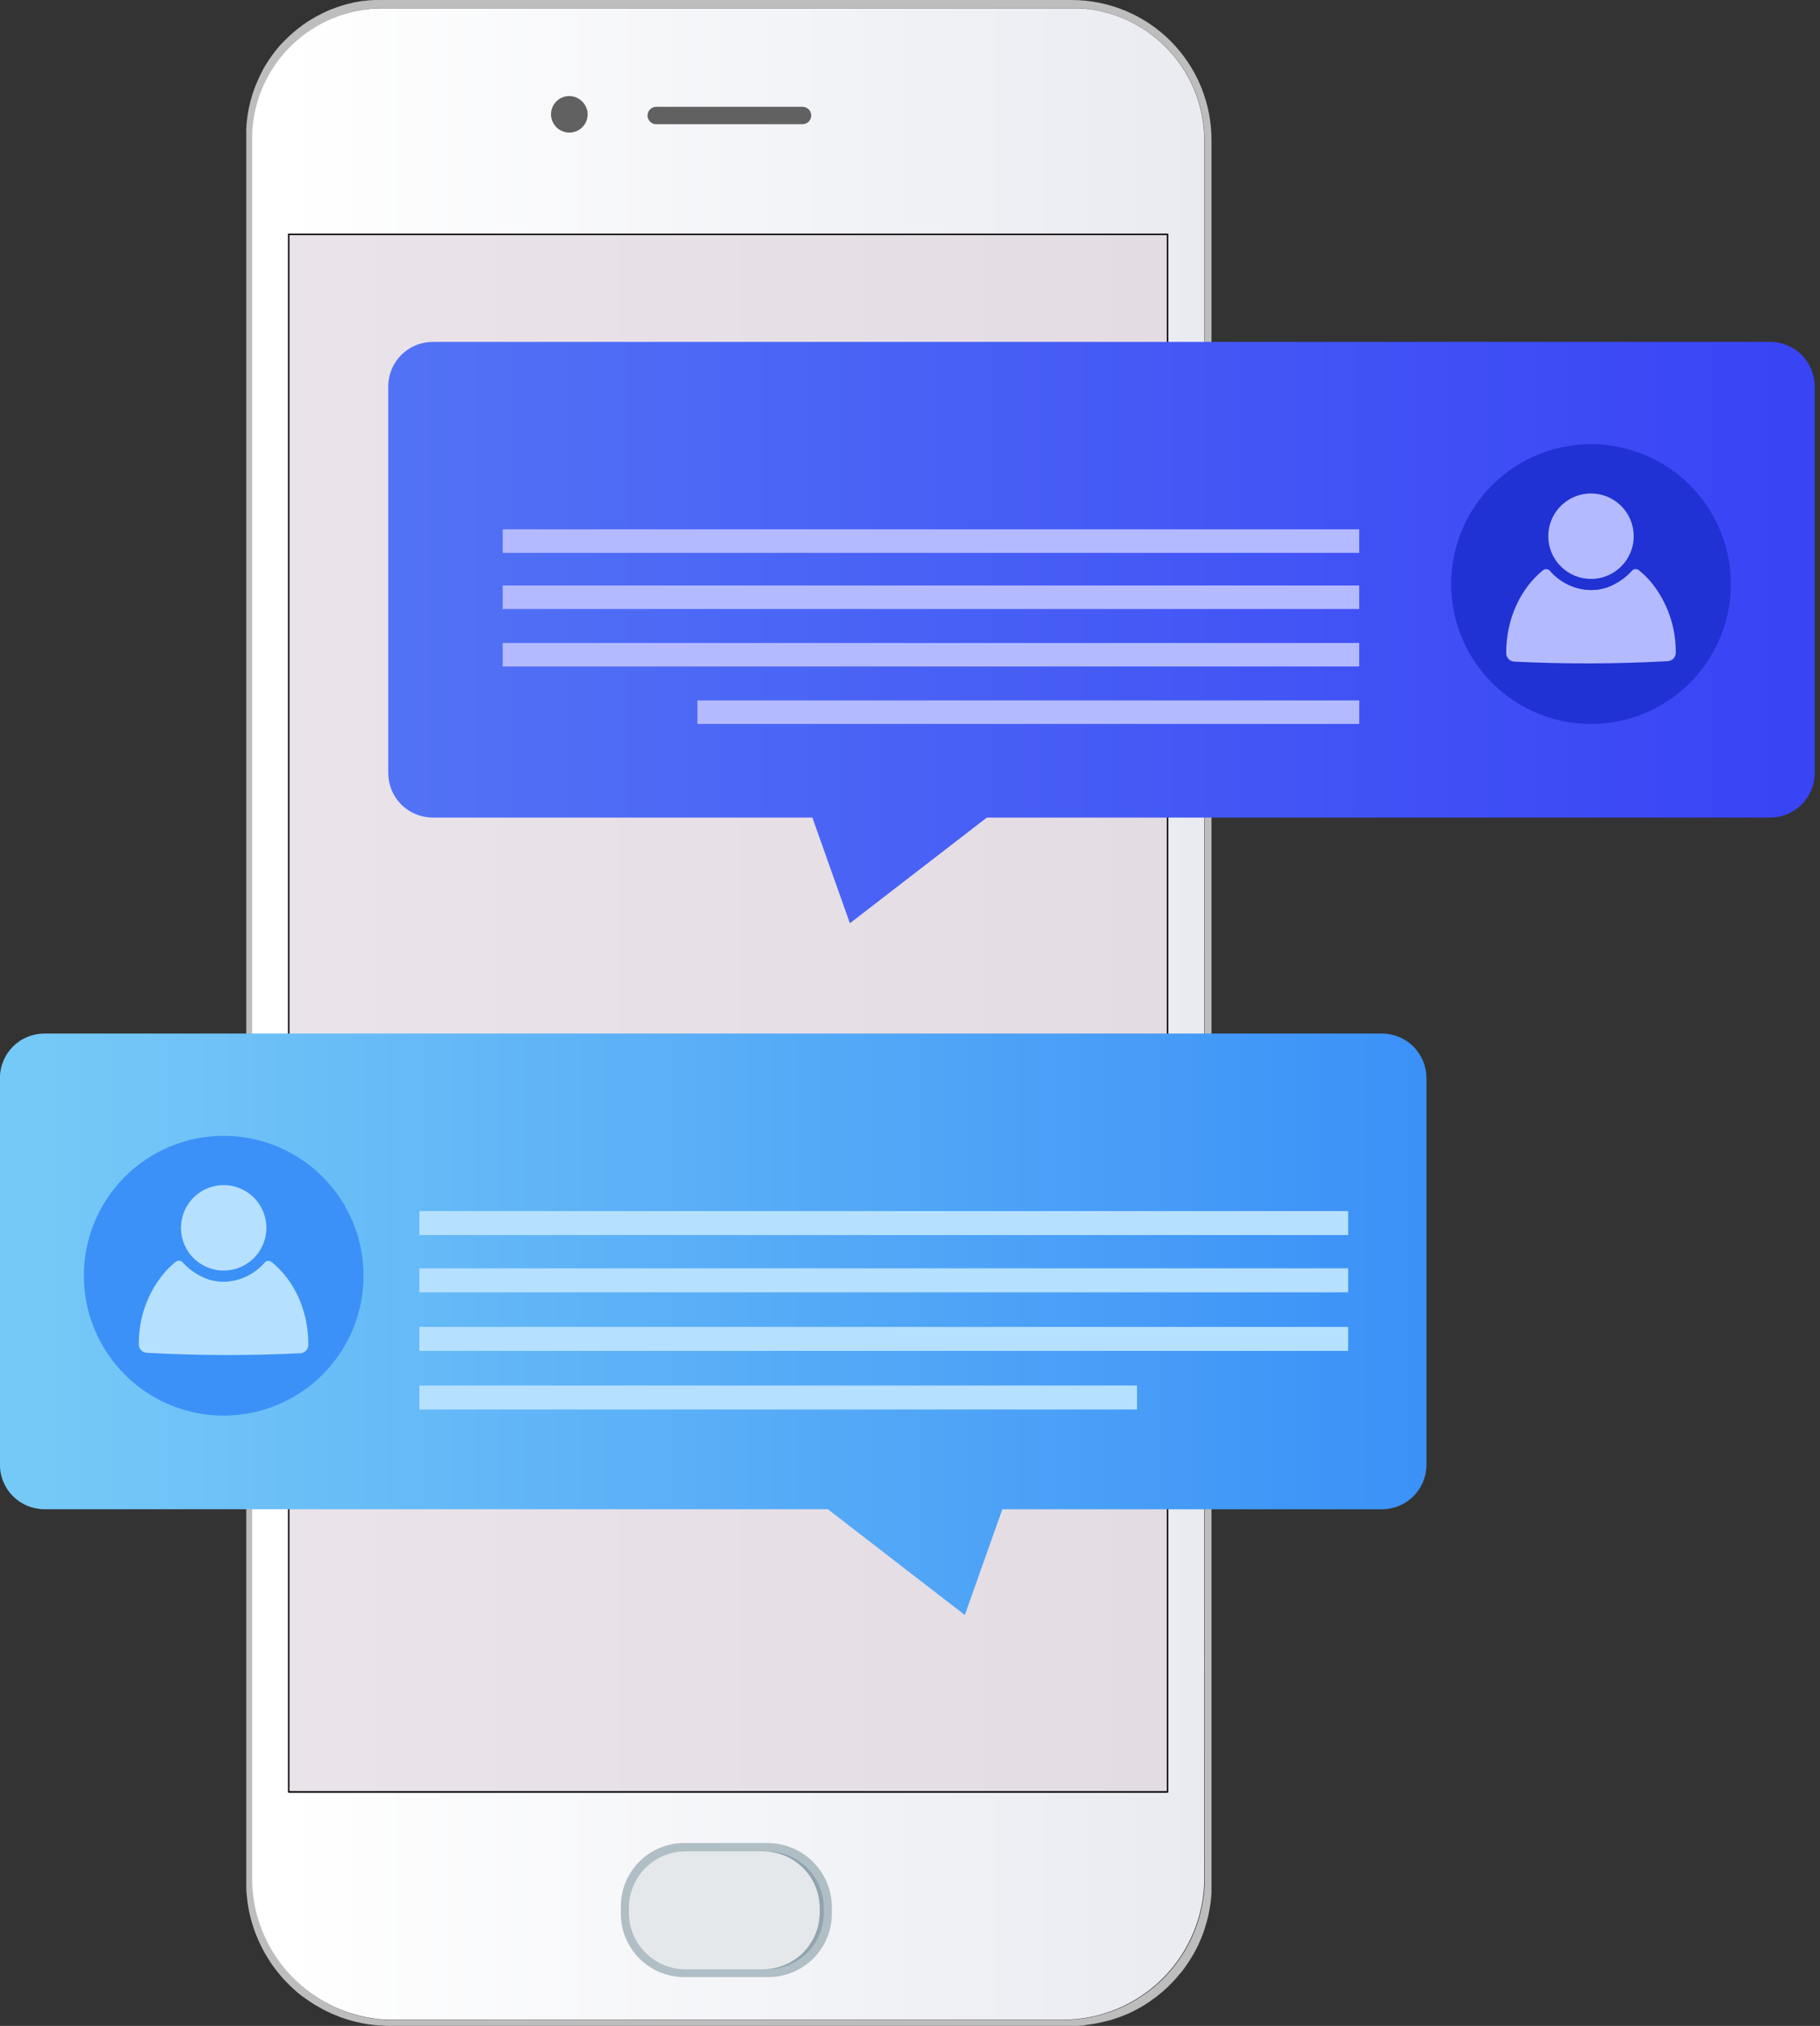
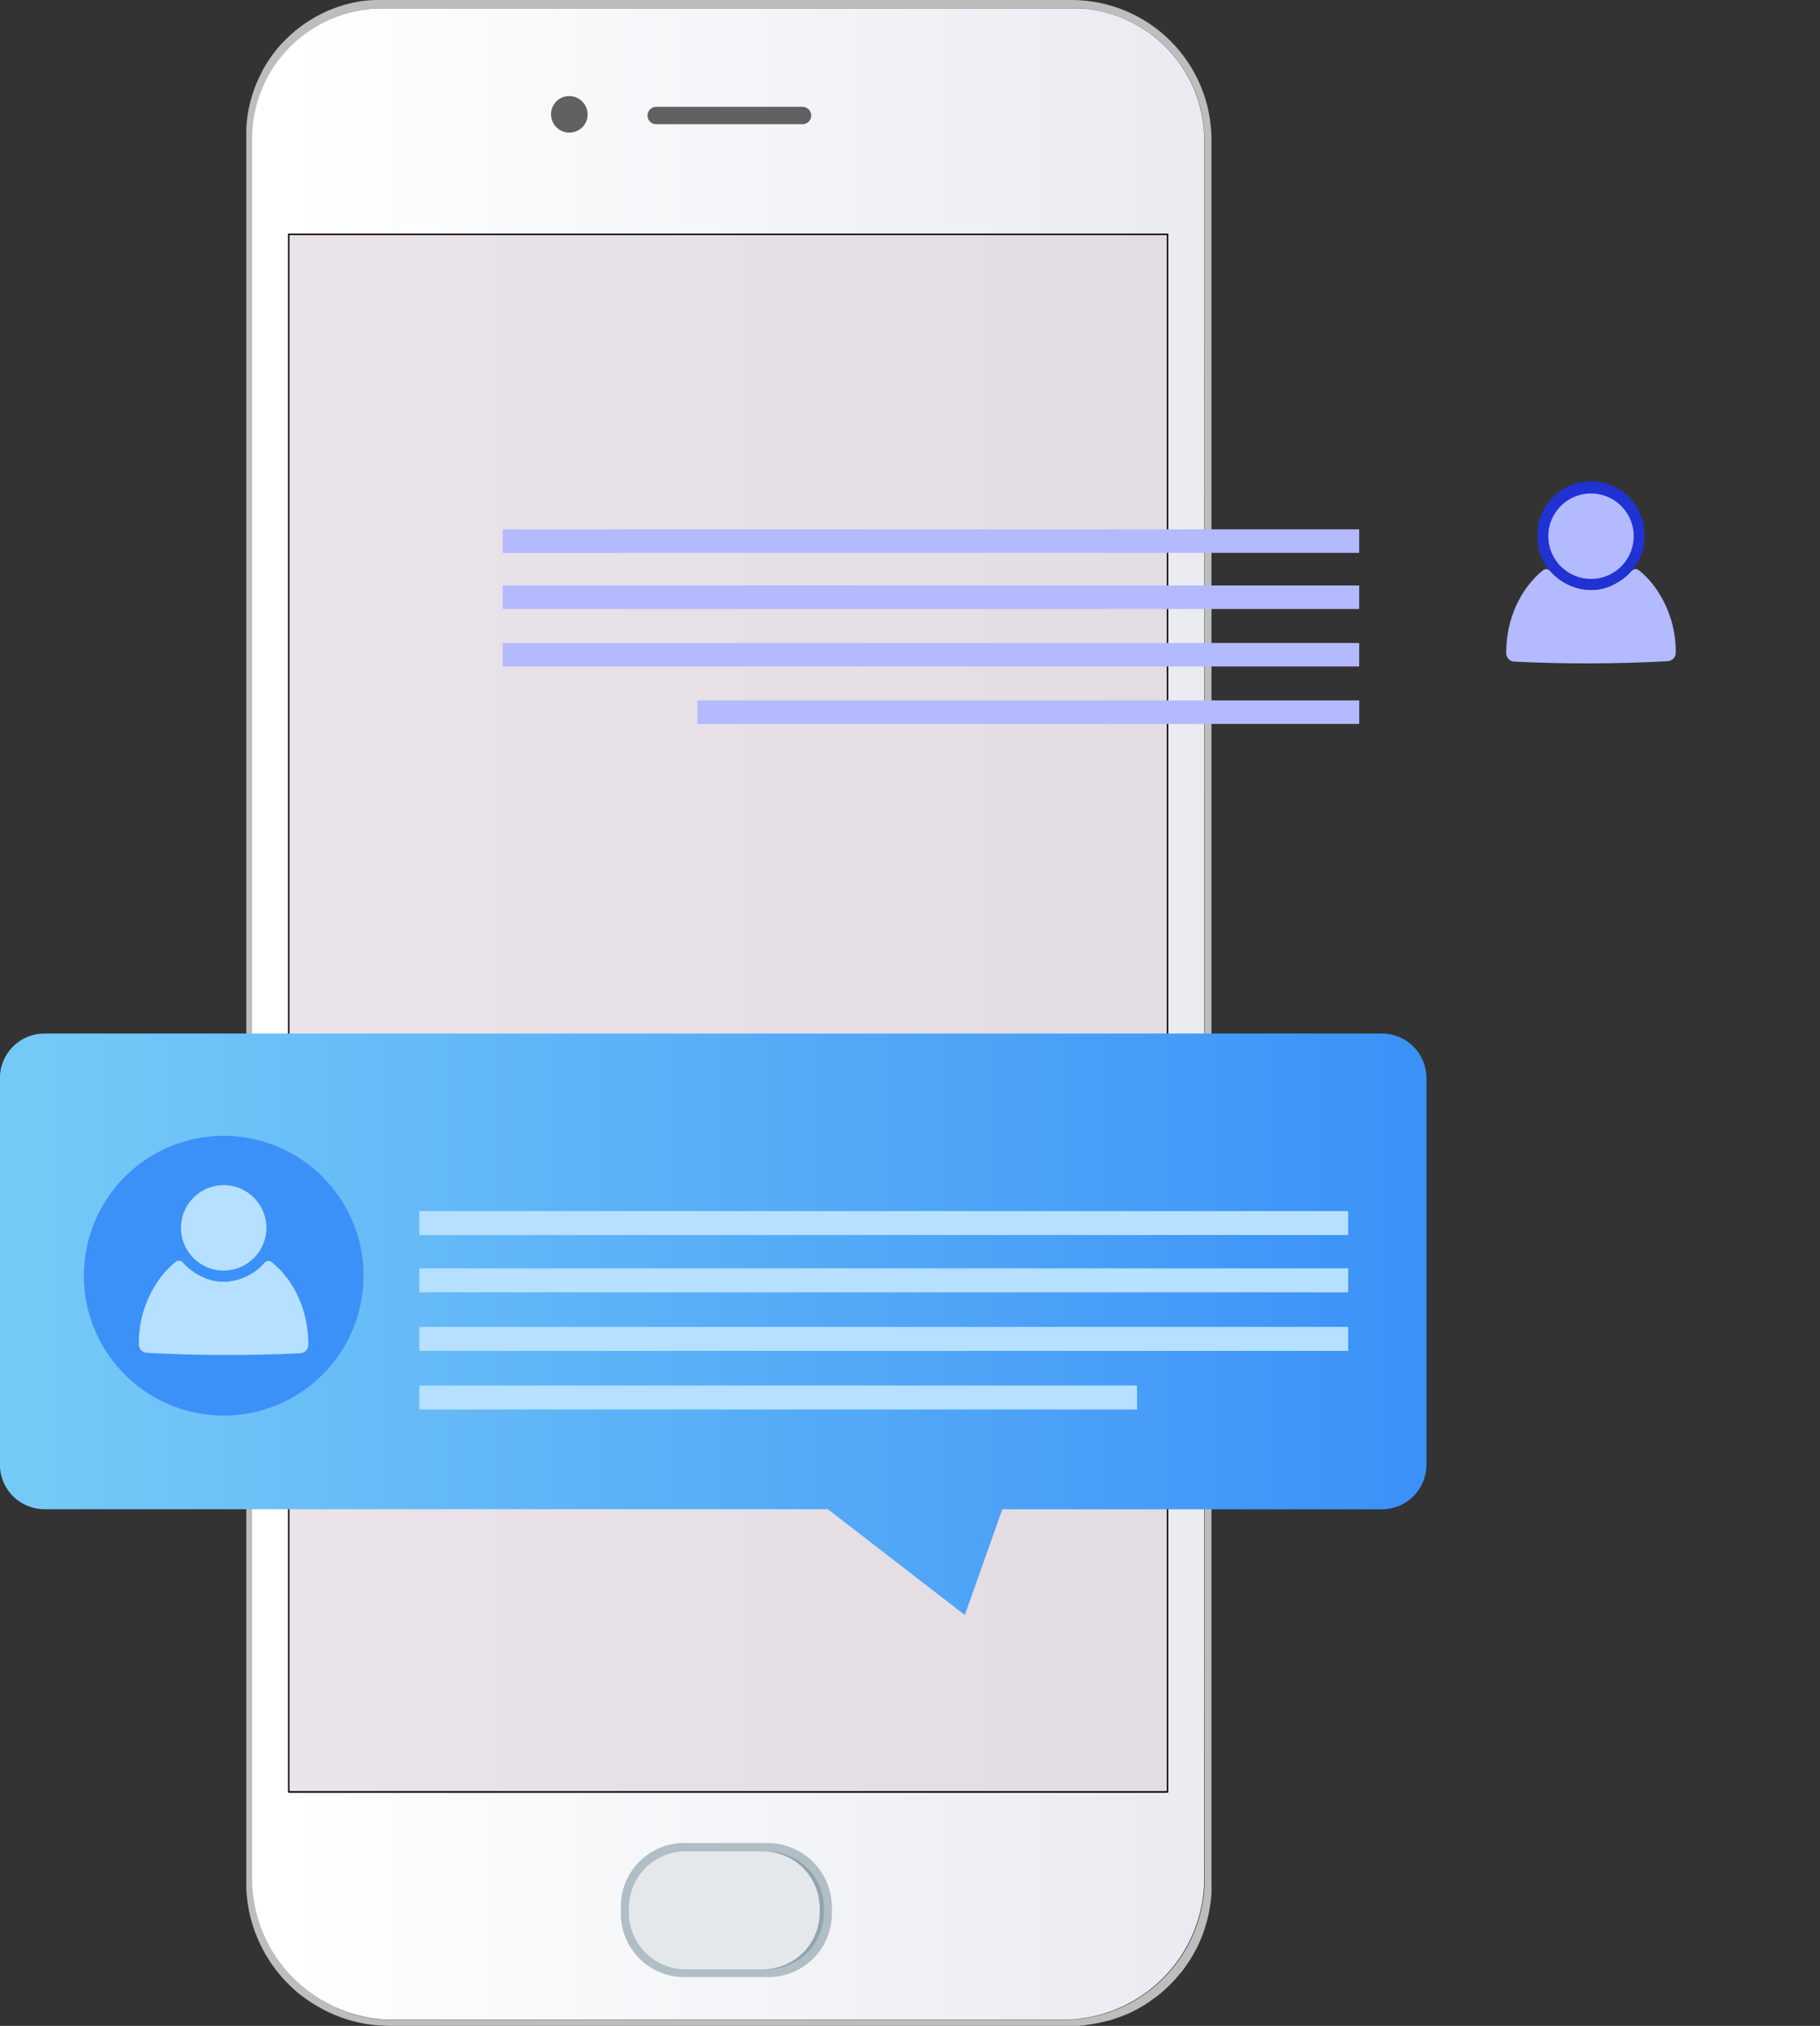
<svg xmlns="http://www.w3.org/2000/svg" width="204" height="227" viewBox="0 0 204 227" fill="none">
  <rect x="0" y="0" width="204" height="227" fill="#333333" stroke="none" />
  <g clip-path="url(#clip0)">
    <path d="M135.787 15.69V211.15C135.787 215.353 134.118 219.383 131.146 222.355C128.174 225.327 124.144 226.997 119.941 226.997H43.68C41.566 226.998 39.471 226.583 37.517 225.774C35.563 224.966 33.788 223.781 32.292 222.286C30.796 220.792 29.609 219.017 28.799 217.064C27.989 215.11 27.572 213.016 27.572 210.902V15.214C27.573 11.18 29.177 7.311 32.03 4.458C34.883 1.605 38.751 0.002 42.786 0H120.114C122.174 -1.21196e-06 124.213 0.406 126.116 1.195C128.019 1.983 129.747 3.139 131.203 4.597C132.658 6.054 133.812 7.784 134.599 9.687C135.386 11.591 135.79 13.63 135.787 15.69Z" fill="#222323" />
    <path d="M120.118 0H42.786H42.269C42.171 0 42.065 0 41.953 0L41.504 0.031H41.433C41.365 0.031 41.293 0.031 41.232 0.051C41.106 0.051 40.977 0.078 40.848 0.099H40.681L40.341 0.153L39.848 0.245C39.766 0.245 39.685 0.272 39.603 0.292L39.365 0.35C39.326 0.355 39.287 0.364 39.249 0.377C39.166 0.392 39.083 0.411 39.001 0.435C38.757 0.496 38.512 0.564 38.277 0.643C38.138 0.684 38.005 0.728 37.869 0.775L37.573 0.881C37.345 0.962 37.121 1.047 36.893 1.139C36.553 1.289 36.213 1.449 35.873 1.622C35.778 1.67 35.686 1.717 35.594 1.772C35.557 1.784 35.521 1.801 35.489 1.823C35.288 1.935 35.097 2.044 34.91 2.163C34.723 2.282 34.57 2.36 34.421 2.465C34.271 2.571 34.128 2.656 33.989 2.761C33.795 2.901 33.598 3.05 33.407 3.203C33.305 3.278 33.21 3.353 33.118 3.431C33.021 3.506 32.928 3.587 32.84 3.673C32.744 3.747 32.656 3.829 32.568 3.907C32.204 4.247 31.86 4.587 31.53 4.927C31.367 5.104 31.207 5.288 31.054 5.478C30.901 5.669 30.748 5.852 30.605 6.053C30.462 6.254 30.316 6.447 30.18 6.648C30.044 6.849 29.912 7.053 29.786 7.26C29.721 7.366 29.657 7.474 29.599 7.58C29.541 7.685 29.476 7.791 29.419 7.92C29.361 8.049 29.299 8.138 29.245 8.26C29.13 8.478 29.027 8.699 28.925 8.94C28.667 9.504 28.446 10.085 28.262 10.678C28.188 10.912 28.119 11.154 28.058 11.395C28.031 11.521 27.997 11.637 27.973 11.762C27.95 11.888 27.929 11.946 27.905 12.034C27.871 12.188 27.844 12.347 27.817 12.507C27.8 12.602 27.779 12.704 27.766 12.803C27.742 12.956 27.718 13.106 27.705 13.259C27.69 13.351 27.679 13.444 27.674 13.538C27.65 13.701 27.633 13.878 27.623 14.031C27.623 14.136 27.623 14.252 27.603 14.371C27.582 14.49 27.603 14.602 27.603 14.711C27.603 14.82 27.603 15.051 27.603 15.197V210.898C27.603 211.055 27.603 211.238 27.603 211.381C27.603 211.419 27.603 211.46 27.603 211.5C27.601 211.524 27.601 211.548 27.603 211.572C27.603 211.779 27.623 211.976 27.637 212.177C27.667 212.456 27.691 212.738 27.729 213.014C27.729 213.15 27.762 213.289 27.786 213.425C27.81 213.561 27.824 213.643 27.844 213.765C27.864 213.887 27.881 213.996 27.905 214.105C27.905 214.163 27.929 214.221 27.943 214.275C27.973 214.404 28 214.537 28.031 214.666C28.062 214.795 28.096 214.925 28.13 215.054C28.164 215.183 28.198 215.319 28.242 215.448C28.286 215.578 28.317 215.71 28.361 215.839C28.405 215.969 28.443 216.094 28.487 216.224C28.558 216.418 28.623 216.605 28.701 216.792C28.779 216.979 28.854 217.176 28.936 217.353C29.15 217.846 29.391 218.329 29.653 218.798C29.714 218.917 29.786 219.033 29.854 219.138C29.922 219.243 29.993 219.366 30.065 219.478C30.136 219.59 30.204 219.699 30.276 219.818C30.347 219.937 30.428 220.043 30.507 220.158C30.813 220.597 31.143 221.012 31.486 221.413C31.632 221.583 31.775 221.753 31.928 221.909L31.979 221.96L32.01 221.994L32.037 222.022C32.214 222.209 32.397 222.392 32.584 222.569C32.772 222.746 32.962 222.909 33.152 223.089C33.343 223.27 33.445 223.334 33.598 223.46C33.751 223.586 33.901 223.705 34.053 223.8L34.373 224.028C34.686 224.252 35.013 224.467 35.346 224.667C35.572 224.803 35.799 224.932 36.026 225.055C36.254 225.181 36.481 225.3 36.723 225.412L37.182 225.626C37.209 225.635 37.236 225.646 37.26 225.66C37.355 225.694 37.444 225.735 37.536 225.772C37.746 225.864 37.954 225.942 38.165 226.024C38.376 226.106 38.658 226.194 38.91 226.276C40.461 226.757 42.076 227.001 43.701 227H119.944C120.111 227 120.285 227 120.448 227C120.532 227.005 120.616 227.005 120.699 227C120.751 227.003 120.804 227.003 120.856 227C121.053 227 121.25 226.973 121.451 226.952L121.958 226.864C122.066 226.864 122.175 226.833 122.298 226.82L122.44 226.793L122.757 226.745L122.92 226.711C122.994 226.702 123.066 226.687 123.138 226.667L123.277 226.64C123.498 226.592 123.719 226.541 123.93 226.487L124.236 226.408C124.252 226.405 124.268 226.405 124.284 226.408C124.413 226.374 124.539 226.334 124.661 226.296C124.685 226.291 124.708 226.283 124.729 226.272C125.069 226.167 125.389 226.051 125.705 225.932L125.831 225.881C125.858 225.881 125.889 225.854 125.916 225.847L126.15 225.749L126.491 225.616C126.527 225.594 126.564 225.573 126.603 225.555L126.831 225.453C126.868 225.431 126.907 225.412 126.946 225.395C126.959 225.385 126.972 225.377 126.987 225.371C127.003 225.366 127.018 225.358 127.031 225.347L127.181 225.276C127.245 225.242 127.317 225.208 127.381 225.171L127.446 225.137L127.48 225.116L127.514 225.099C127.688 225.004 127.854 224.905 128.031 224.807C128.208 224.708 128.371 224.599 128.531 224.494C128.691 224.388 128.871 224.28 129.024 224.154C129.177 224.028 129.344 223.929 129.503 223.814C129.663 223.698 129.894 223.511 130.082 223.351C130.269 223.191 130.398 223.093 130.544 222.957C130.765 222.756 130.986 222.549 131.193 222.334C131.299 222.229 131.401 222.124 131.506 222.011C131.71 221.794 131.914 221.573 132.101 221.331C132.21 221.202 132.322 221.069 132.441 220.937C132.561 220.804 132.601 220.733 132.68 220.627L132.904 220.321C133.05 220.111 133.19 219.906 133.329 219.689C133.397 219.583 133.468 219.475 133.53 219.366C133.591 219.257 133.676 219.124 133.747 219.002C133.819 218.88 133.856 218.805 133.914 218.699C134.002 218.539 134.087 218.38 134.169 218.216L134.312 217.924C134.573 217.372 134.8 216.804 134.992 216.224C135.07 215.982 135.145 215.744 135.213 215.499C135.254 215.367 135.288 215.231 135.322 215.098C135.356 214.965 135.386 214.843 135.417 214.721C135.448 214.598 135.478 214.462 135.502 214.333C135.58 213.945 135.645 213.551 135.696 213.156C135.716 213.024 135.73 212.891 135.74 212.762C135.75 212.633 135.76 212.599 135.764 212.514C135.764 212.374 135.788 212.235 135.794 212.099C135.801 211.963 135.794 211.908 135.794 211.813C135.794 211.718 135.794 211.636 135.794 211.545C135.794 211.453 135.794 211.272 135.794 211.14V15.69C135.796 13.63 135.392 11.59 134.605 9.687C133.818 7.783 132.664 6.053 131.208 4.596C129.752 3.139 128.023 1.983 126.12 1.195C124.217 0.406 122.178 -7.75382e-07 120.118 0ZM135.039 210.456C135.041 212.541 134.632 214.606 133.835 216.532C133.038 218.459 131.869 220.209 130.395 221.684C128.921 223.158 127.171 224.327 125.245 225.124C123.319 225.922 121.254 226.331 119.169 226.33H44.177C43.993 226.33 43.816 226.33 43.629 226.33C43.544 226.33 43.453 226.33 43.357 226.33C43.262 226.33 43.153 226.33 43.051 226.31C42.711 226.287 42.371 226.253 42.031 226.208L41.797 226.174C41.667 226.174 41.541 226.136 41.416 226.112C41.181 226.072 40.95 226.027 40.719 225.976C40.487 225.925 40.263 225.868 40.038 225.81C36.669 224.899 33.693 222.904 31.57 220.132C29.448 217.361 28.297 213.968 28.296 210.477V15.537C28.296 11.659 29.837 7.94 32.579 5.198C35.321 2.455 39.041 0.915 42.919 0.915H120.723H120.849C121.209 0.915 121.563 0.959 121.917 1C122.192 1.03 122.468 1.071 122.74 1.119L123.08 1.187C123.195 1.207 123.314 1.234 123.42 1.262C123.831 1.357 124.239 1.466 124.637 1.602C127.645 2.551 130.272 4.434 132.138 6.978C134.003 9.522 135.008 12.594 135.009 15.748L135.039 210.456Z" fill="#BDBDBD" />
    <path d="M124.678 1.615C124.28 1.49 123.872 1.381 123.46 1.275L123.12 1.2L122.78 1.132C122.508 1.085 122.233 1.044 121.957 1.013C121.682 0.983 121.308 0.945 120.978 0.928H120.764H120.315C120.271 0.923 120.226 0.923 120.182 0.928H42.874C38.996 0.928 35.277 2.469 32.535 5.211C29.792 7.953 28.252 11.673 28.252 15.551V210.453C28.252 213.951 29.407 217.351 31.538 220.124C33.67 222.898 36.658 224.889 40.038 225.789C40.263 225.847 40.49 225.905 40.718 225.956C40.946 226.007 41.181 226.051 41.415 226.092C41.541 226.116 41.667 226.136 41.796 226.153L42.031 226.187C42.364 226.23 42.704 226.264 43.051 226.289L43.445 226.31C43.541 226.31 43.629 226.31 43.718 226.31H119.118C123.327 226.309 127.363 224.637 130.339 221.66C133.315 218.684 134.987 214.648 134.988 210.439V15.758C134.989 12.613 133.991 9.548 132.138 7.006C130.285 4.465 127.673 2.577 124.678 1.615ZM32.366 200.857V26.259H130.819V200.857H32.366Z" fill="url(#paint0_linear)" />
    <path d="M32.281 26.177V200.857H130.945V26.177H32.281ZM130.799 200.68H32.445V26.337H130.799V200.68Z" fill="black" />
    <path d="M65.318 14.099C65.039 14.432 64.657 14.665 64.233 14.759C63.808 14.854 63.364 14.806 62.97 14.623C62.575 14.44 62.252 14.132 62.051 13.746C61.849 13.361 61.781 12.919 61.856 12.491C61.931 12.063 62.145 11.671 62.465 11.377C62.785 11.082 63.194 10.902 63.627 10.863C64.061 10.825 64.494 10.931 64.862 11.164C65.229 11.397 65.508 11.745 65.658 12.153C65.776 12.479 65.807 12.83 65.748 13.171C65.688 13.513 65.54 13.832 65.318 14.099Z" fill="#616161" />
    <path d="M65.746 12.13C65.623 11.791 65.413 11.49 65.138 11.256C64.864 11.023 64.533 10.864 64.179 10.797C63.826 10.73 63.462 10.758 63.123 10.878C62.785 10.997 62.484 11.204 62.251 11.477C62.016 11.75 61.859 12.081 61.794 12.435C61.728 12.789 61.758 13.155 61.88 13.493C62.001 13.832 62.209 14.133 62.483 14.366C62.757 14.599 63.087 14.757 63.441 14.823C63.563 14.843 63.687 14.854 63.811 14.854C64.141 14.857 64.467 14.78 64.76 14.629C65.054 14.479 65.307 14.26 65.497 13.99C65.687 13.721 65.809 13.409 65.853 13.082C65.896 12.755 65.859 12.423 65.746 12.113V12.13ZM63.468 14.69C63.012 14.595 62.606 14.335 62.329 13.961C62.052 13.586 61.922 13.123 61.964 12.659C62.005 12.194 62.217 11.762 62.557 11.443C62.897 11.124 63.342 10.941 63.808 10.929C63.922 10.929 64.036 10.938 64.148 10.957C64.475 11.019 64.78 11.166 65.033 11.382C65.286 11.597 65.479 11.875 65.593 12.188C65.707 12.503 65.736 12.842 65.676 13.172C65.616 13.502 65.47 13.809 65.253 14.065C65.034 14.314 64.755 14.502 64.443 14.612C64.13 14.721 63.794 14.748 63.468 14.69Z" fill="#616161" />
    <path d="M90.931 12.942C90.931 13.201 90.828 13.448 90.646 13.631C90.464 13.814 90.216 13.918 89.958 13.918H73.496C73.248 13.904 73.014 13.795 72.844 13.614C72.673 13.432 72.578 13.193 72.578 12.944C72.578 12.695 72.673 12.456 72.844 12.275C73.014 12.094 73.248 11.985 73.496 11.97H89.958C90.216 11.97 90.463 12.072 90.646 12.255C90.828 12.437 90.931 12.684 90.931 12.942Z" fill="#616161" />
    <path d="M76.689 206.508H86.017C87.931 206.507 89.768 207.267 91.123 208.619C92.478 209.971 93.24 211.806 93.243 213.721V214.428C93.241 216.313 92.491 218.119 91.158 219.45C89.824 220.782 88.017 221.529 86.132 221.529H76.689C74.806 221.529 73 220.78 71.668 219.449C70.337 218.117 69.589 216.311 69.589 214.428V213.602C69.589 212.67 69.773 211.747 70.13 210.886C70.487 210.025 71.011 209.243 71.67 208.585C72.329 207.926 73.112 207.403 73.973 207.047C74.834 206.691 75.757 206.508 76.689 206.508Z" fill="#B0BEC5" />
-     <path d="M136.784 54.538C136.784 54.802 136.679 55.056 136.492 55.242C136.305 55.429 136.052 55.534 135.787 55.534V38.62C136.052 38.621 136.305 38.727 136.492 38.914C136.679 39.101 136.784 39.355 136.784 39.62V54.538Z" fill="#A3A3A3" />
    <path d="M91.883 213.796V214.302C91.883 215.989 91.213 217.606 90.02 218.799C88.828 219.991 87.21 220.661 85.524 220.661H76.842C76.007 220.661 75.181 220.496 74.41 220.176C73.639 219.856 72.939 219.388 72.349 218.797C71.759 218.207 71.291 217.506 70.972 216.735C70.653 215.964 70.49 215.137 70.49 214.302V213.796C70.49 212.961 70.653 212.135 70.972 211.364C71.291 210.593 71.759 209.892 72.349 209.302C72.939 208.712 73.64 208.243 74.41 207.924C75.181 207.604 76.008 207.44 76.842 207.44H85.524C86.359 207.44 87.186 207.604 87.957 207.923C88.728 208.242 89.43 208.71 90.02 209.3C90.611 209.891 91.079 210.591 91.399 211.363C91.718 212.134 91.883 212.961 91.883 213.796Z" fill="#E5E8EA" />
    <path d="M92.342 213.796V214.302C92.341 215.989 91.67 217.607 90.477 218.799C89.284 219.992 87.666 220.661 85.98 220.661H85.524C87.21 220.661 88.828 219.991 90.02 218.799C91.213 217.606 91.883 215.989 91.883 214.302V213.796C91.883 212.961 91.718 212.134 91.399 211.363C91.079 210.591 90.611 209.891 90.02 209.3C89.43 208.71 88.728 208.242 87.957 207.923C87.186 207.604 86.359 207.44 85.524 207.44H85.98C86.815 207.44 87.641 207.604 88.413 207.923C89.185 208.242 89.886 208.71 90.477 209.3C91.068 209.89 91.537 210.591 91.857 211.362C92.177 212.134 92.341 212.961 92.342 213.796Z" fill="#90A4AE" />
    <path d="M130.782 26.341H32.445V200.693H130.782V26.341Z" fill="url(#paint1_linear)" />
-     <path d="M198.418 38.31H48.505C47.85 38.31 47.201 38.439 46.596 38.689C45.99 38.94 45.44 39.307 44.977 39.771C44.514 40.234 44.146 40.784 43.896 41.39C43.645 41.995 43.516 42.644 43.517 43.299V86.619C43.517 87.942 44.042 89.211 44.978 90.146C45.913 91.082 47.182 91.607 48.505 91.607H91.056L95.263 103.451L110.616 91.607H198.418C199.742 91.607 201.01 91.082 201.946 90.146C202.881 89.211 203.407 87.942 203.407 86.619V43.299C203.407 41.976 202.881 40.707 201.946 39.772C201.01 38.836 199.742 38.31 198.418 38.31Z" fill="url(#paint2_linear)" />
-     <path d="M178.331 49.77C175.232 49.77 172.201 50.69 169.624 52.412C167.046 54.134 165.038 56.582 163.851 59.446C162.665 62.31 162.355 65.461 162.959 68.501C163.564 71.542 165.057 74.334 167.249 76.526C169.441 78.718 172.233 80.211 175.274 80.816C178.314 81.42 181.465 81.11 184.329 79.924C187.193 78.737 189.641 76.729 191.363 74.151C193.085 71.574 194.005 68.543 194.005 65.444C194.005 63.385 193.6 61.347 192.812 59.445C192.025 57.544 190.87 55.816 189.415 54.36C187.96 52.905 186.232 51.75 184.33 50.963C182.428 50.175 180.39 49.77 178.331 49.77Z" fill="#2032D3" />
    <path d="M168.827 73.139V73.197C168.83 73.438 168.925 73.67 169.092 73.844C169.259 74.018 169.487 74.123 169.728 74.135C175.466 74.416 181.215 74.399 186.952 74.084C187.191 74.068 187.415 73.961 187.579 73.786C187.742 73.61 187.833 73.379 187.832 73.139C187.865 70.254 186.882 67.449 185.054 65.216C184.648 64.737 184.198 64.296 183.711 63.9C183.591 63.803 183.439 63.756 183.285 63.769C183.132 63.783 182.989 63.855 182.888 63.971C182.15 64.78 181.232 65.403 180.208 65.79C179.613 66.002 178.987 66.11 178.355 66.11C177.483 66.097 176.622 65.901 175.831 65.534C175.039 65.166 174.334 64.636 173.761 63.978C173.66 63.86 173.517 63.787 173.362 63.773C173.208 63.76 173.054 63.808 172.935 63.907C170.452 65.933 168.827 69.31 168.827 73.139Z" fill="#B3BAFF" />
    <path d="M178.331 65.481C181.312 65.481 183.728 63.065 183.728 60.084C183.728 57.104 181.312 54.688 178.331 54.688C175.351 54.688 172.935 57.104 172.935 60.084C172.935 63.065 175.351 65.481 178.331 65.481Z" fill="#B3BAFF" />
-     <path d="M178.355 66.018C176.822 66.003 175.352 65.405 174.244 64.345C173.661 63.797 173.197 63.135 172.88 62.399C172.564 61.664 172.402 60.871 172.404 60.071C172.404 58.499 173.029 56.991 174.14 55.88C175.252 54.768 176.76 54.144 178.331 54.144C179.903 54.144 181.411 54.768 182.523 55.88C183.634 56.991 184.259 58.499 184.259 60.071C184.259 62.614 182.773 64.665 180.154 65.712C179.576 65.915 178.968 66.018 178.355 66.018ZM173.465 60.071C173.465 61.033 173.751 61.974 174.285 62.774C174.82 63.575 175.58 64.198 176.469 64.567C177.358 64.935 178.337 65.031 179.281 64.844C180.225 64.656 181.092 64.192 181.772 63.512C182.453 62.831 182.916 61.964 183.104 61.02C183.292 60.076 183.196 59.098 182.827 58.209C182.459 57.319 181.835 56.559 181.035 56.025C180.235 55.49 179.294 55.205 178.331 55.205C177.692 55.206 177.058 55.333 176.467 55.578C175.876 55.824 175.34 56.184 174.888 56.637C174.436 57.09 174.078 57.627 173.834 58.219C173.59 58.811 173.464 59.444 173.465 60.084V60.071Z" fill="#DD3636" />
    <path d="M172.323 60.084C172.323 63.808 175.455 66.11 178.355 66.11C178.987 66.11 179.613 66.002 180.209 65.79C182.837 64.743 184.337 62.659 184.337 60.084C184.356 59.283 184.215 58.487 183.921 57.742C183.628 56.996 183.189 56.317 182.629 55.743C182.069 55.17 181.4 54.715 180.662 54.404C179.924 54.093 179.131 53.933 178.33 53.933C177.529 53.933 176.736 54.093 175.997 54.404C175.259 54.715 174.59 55.17 174.031 55.743C173.471 56.317 173.032 56.996 172.738 57.742C172.445 58.487 172.304 59.283 172.323 60.084ZM173.543 60.084C173.543 59.137 173.823 58.211 174.349 57.423C174.874 56.636 175.622 56.021 176.497 55.658C177.372 55.296 178.334 55.2 179.263 55.385C180.192 55.569 181.046 56.025 181.716 56.694C182.386 57.364 182.842 58.217 183.027 59.146C183.212 60.075 183.118 61.037 182.755 61.913C182.393 62.788 181.779 63.536 180.992 64.062C180.204 64.588 179.279 64.869 178.331 64.869C177.063 64.867 175.846 64.363 174.949 63.466C174.052 62.569 173.546 61.353 173.543 60.084Z" fill="#2032D3" />
    <path d="M152.351 59.312H56.347V61.948H152.351V59.312Z" fill="#B3BAFF" />
    <path d="M152.351 65.603H56.347V68.239H152.351V65.603Z" fill="#B3BAFF" />
    <path d="M152.351 72.044H56.347V74.679H152.351V72.044Z" fill="#B3BAFF" />
    <path d="M152.355 78.481H78.168V81.117H152.355V78.481Z" fill="#B3BAFF" />
    <path d="M154.902 115.809H4.978C4.323 115.809 3.674 115.937 3.069 116.188C2.463 116.438 1.913 116.806 1.45 117.269C0.987 117.733 0.619 118.283 0.369 118.888C0.118 119.494 -0.011 120.142 -0.01 120.798V164.117C-0.01 165.44 0.515 166.709 1.451 167.645C2.386 168.58 3.655 169.106 4.978 169.106H92.787L108.144 180.957L112.351 169.113H154.902C156.225 169.113 157.494 168.587 158.429 167.651C159.365 166.716 159.89 165.447 159.89 164.124V120.798C159.89 119.475 159.365 118.206 158.429 117.27C157.494 116.335 156.225 115.809 154.902 115.809Z" fill="url(#paint3_linear)" />
    <path d="M25.072 127.269C28.172 127.269 31.202 128.188 33.78 129.91C36.357 131.632 38.366 134.08 39.552 136.944C40.739 139.808 41.049 142.959 40.444 146C39.84 149.04 38.347 151.833 36.155 154.024C33.963 156.216 31.17 157.709 28.13 158.314C25.09 158.919 21.938 158.608 19.074 157.422C16.211 156.236 13.763 154.227 12.041 151.649C10.318 149.072 9.399 146.042 9.399 142.942C9.399 140.884 9.804 138.845 10.591 136.944C11.379 135.042 12.533 133.314 13.989 131.858C15.444 130.403 17.172 129.248 19.074 128.461C20.976 127.673 23.014 127.268 25.072 127.269Z" fill="#3B91F7" />
    <path d="M34.563 150.637V150.692C34.56 150.933 34.465 151.165 34.298 151.339C34.131 151.513 33.903 151.617 33.662 151.63C27.925 151.911 22.177 151.894 16.442 151.579C16.202 151.564 15.977 151.457 15.812 151.282C15.648 151.106 15.557 150.874 15.558 150.634C15.524 147.748 16.509 144.942 18.339 142.711C18.744 142.23 19.194 141.789 19.682 141.395C19.802 141.298 19.955 141.251 20.108 141.264C20.262 141.278 20.404 141.35 20.505 141.466C21.241 142.275 22.158 142.899 23.182 143.285C23.777 143.496 24.403 143.604 25.035 143.605C25.907 143.595 26.766 143.401 27.558 143.036C28.349 142.671 29.055 142.143 29.629 141.486C29.73 141.369 29.873 141.296 30.028 141.283C30.182 141.27 30.335 141.317 30.455 141.415C32.955 143.432 34.563 146.808 34.563 150.637Z" fill="#B6E0FF" />
    <path d="M28.889 141.4C30.996 139.292 30.996 135.875 28.889 133.768C26.781 131.66 23.364 131.66 21.257 133.768C19.149 135.875 19.149 139.292 21.257 141.4C23.364 143.507 26.781 143.507 28.889 141.4Z" fill="#B6E0FF" />
    <path d="M25.042 143.53C24.429 143.53 23.821 143.427 23.243 143.224C20.624 142.177 19.138 140.126 19.138 137.583C19.138 136.804 19.292 136.034 19.59 135.315C19.887 134.595 20.324 133.942 20.874 133.392C21.425 132.841 22.078 132.405 22.797 132.107C23.516 131.809 24.287 131.656 25.066 131.656C25.844 131.656 26.615 131.809 27.334 132.107C28.053 132.405 28.706 132.841 29.257 133.392C29.807 133.942 30.244 134.595 30.541 135.315C30.839 136.034 30.993 136.804 30.993 137.583C30.995 138.382 30.834 139.172 30.518 139.906C30.203 140.641 29.741 141.302 29.16 141.85C28.05 142.913 26.578 143.514 25.042 143.53ZM25.066 132.717C24.103 132.717 23.162 133.002 22.362 133.537C21.562 134.071 20.938 134.831 20.57 135.721C20.201 136.61 20.105 137.588 20.293 138.532C20.48 139.476 20.944 140.343 21.625 141.024C22.305 141.704 23.172 142.168 24.116 142.355C25.06 142.543 26.038 142.447 26.928 142.079C27.817 141.71 28.577 141.087 29.111 140.286C29.646 139.486 29.932 138.545 29.932 137.583C29.93 136.295 29.418 135.059 28.508 134.147C27.598 133.236 26.364 132.721 25.076 132.717H25.066Z" fill="#2EAFAF" />
    <path d="M25.076 131.574C23.483 131.576 21.955 132.21 20.829 133.336C19.702 134.462 19.069 135.99 19.067 137.583C19.067 140.157 20.57 142.242 23.195 143.289C23.79 143.5 24.417 143.608 25.048 143.609C27.949 143.609 31.081 141.306 31.081 137.583C31.079 135.99 30.446 134.464 29.32 133.337C28.195 132.211 26.668 131.577 25.076 131.574ZM25.076 142.367C24.128 142.368 23.202 142.088 22.414 141.562C21.626 141.036 21.012 140.288 20.649 139.413C20.287 138.538 20.192 137.575 20.376 136.646C20.561 135.717 21.017 134.864 21.687 134.194C22.356 133.524 23.21 133.068 24.139 132.883C25.068 132.699 26.031 132.794 26.906 133.157C27.781 133.519 28.529 134.134 29.055 134.922C29.581 135.709 29.861 136.636 29.86 137.583C29.858 138.851 29.354 140.067 28.457 140.964C27.56 141.861 26.344 142.366 25.076 142.367Z" fill="#3B91F7" />
    <path d="M151.113 135.699H47.002V138.385H151.113V135.699Z" fill="#B6E0FF" />
    <path d="M151.113 142.116H47.002V144.802H151.113V142.116Z" fill="#B6E0FF" />
    <path d="M151.113 148.679H47.002V151.365H151.113V148.679Z" fill="#B6E0FF" />
    <path d="M127.449 155.245H47.002V157.932H127.449V155.245Z" fill="#B6E0FF" />
  </g>
  <defs>
    <linearGradient id="paint0_linear" x1="28.259" y1="113.619" x2="134.988" y2="113.619" gradientUnits="userSpaceOnUse">
      <stop offset="0.03" stop-color="white" />
      <stop offset="1" stop-color="#E9EBF1" />
    </linearGradient>
    <linearGradient id="paint1_linear" x1="32.445" y1="113.514" x2="130.782" y2="113.514" gradientUnits="userSpaceOnUse">
      <stop offset="0.03" stop-color="#EAE3EA" />
      <stop offset="1" stop-color="#E3DCE3" />
    </linearGradient>
    <linearGradient id="paint2_linear" x1="40.099" y1="70.881" x2="201.125" y2="70.881" gradientUnits="userSpaceOnUse">
      <stop offset="0.03" stop-color="#5272F5" />
      <stop offset="1" stop-color="#3944F5" />
    </linearGradient>
    <linearGradient id="paint3_linear" x1="9.9256e-06" y1="148.38" x2="159.89" y2="148.38" gradientUnits="userSpaceOnUse">
      <stop offset="0.03" stop-color="#75C9F7" />
      <stop offset="1" stop-color="#3B91F7" />
    </linearGradient>
    <clipPath id="clip0">
      <rect width="203.407" height="227" fill="white" />
    </clipPath>
  </defs>
</svg>